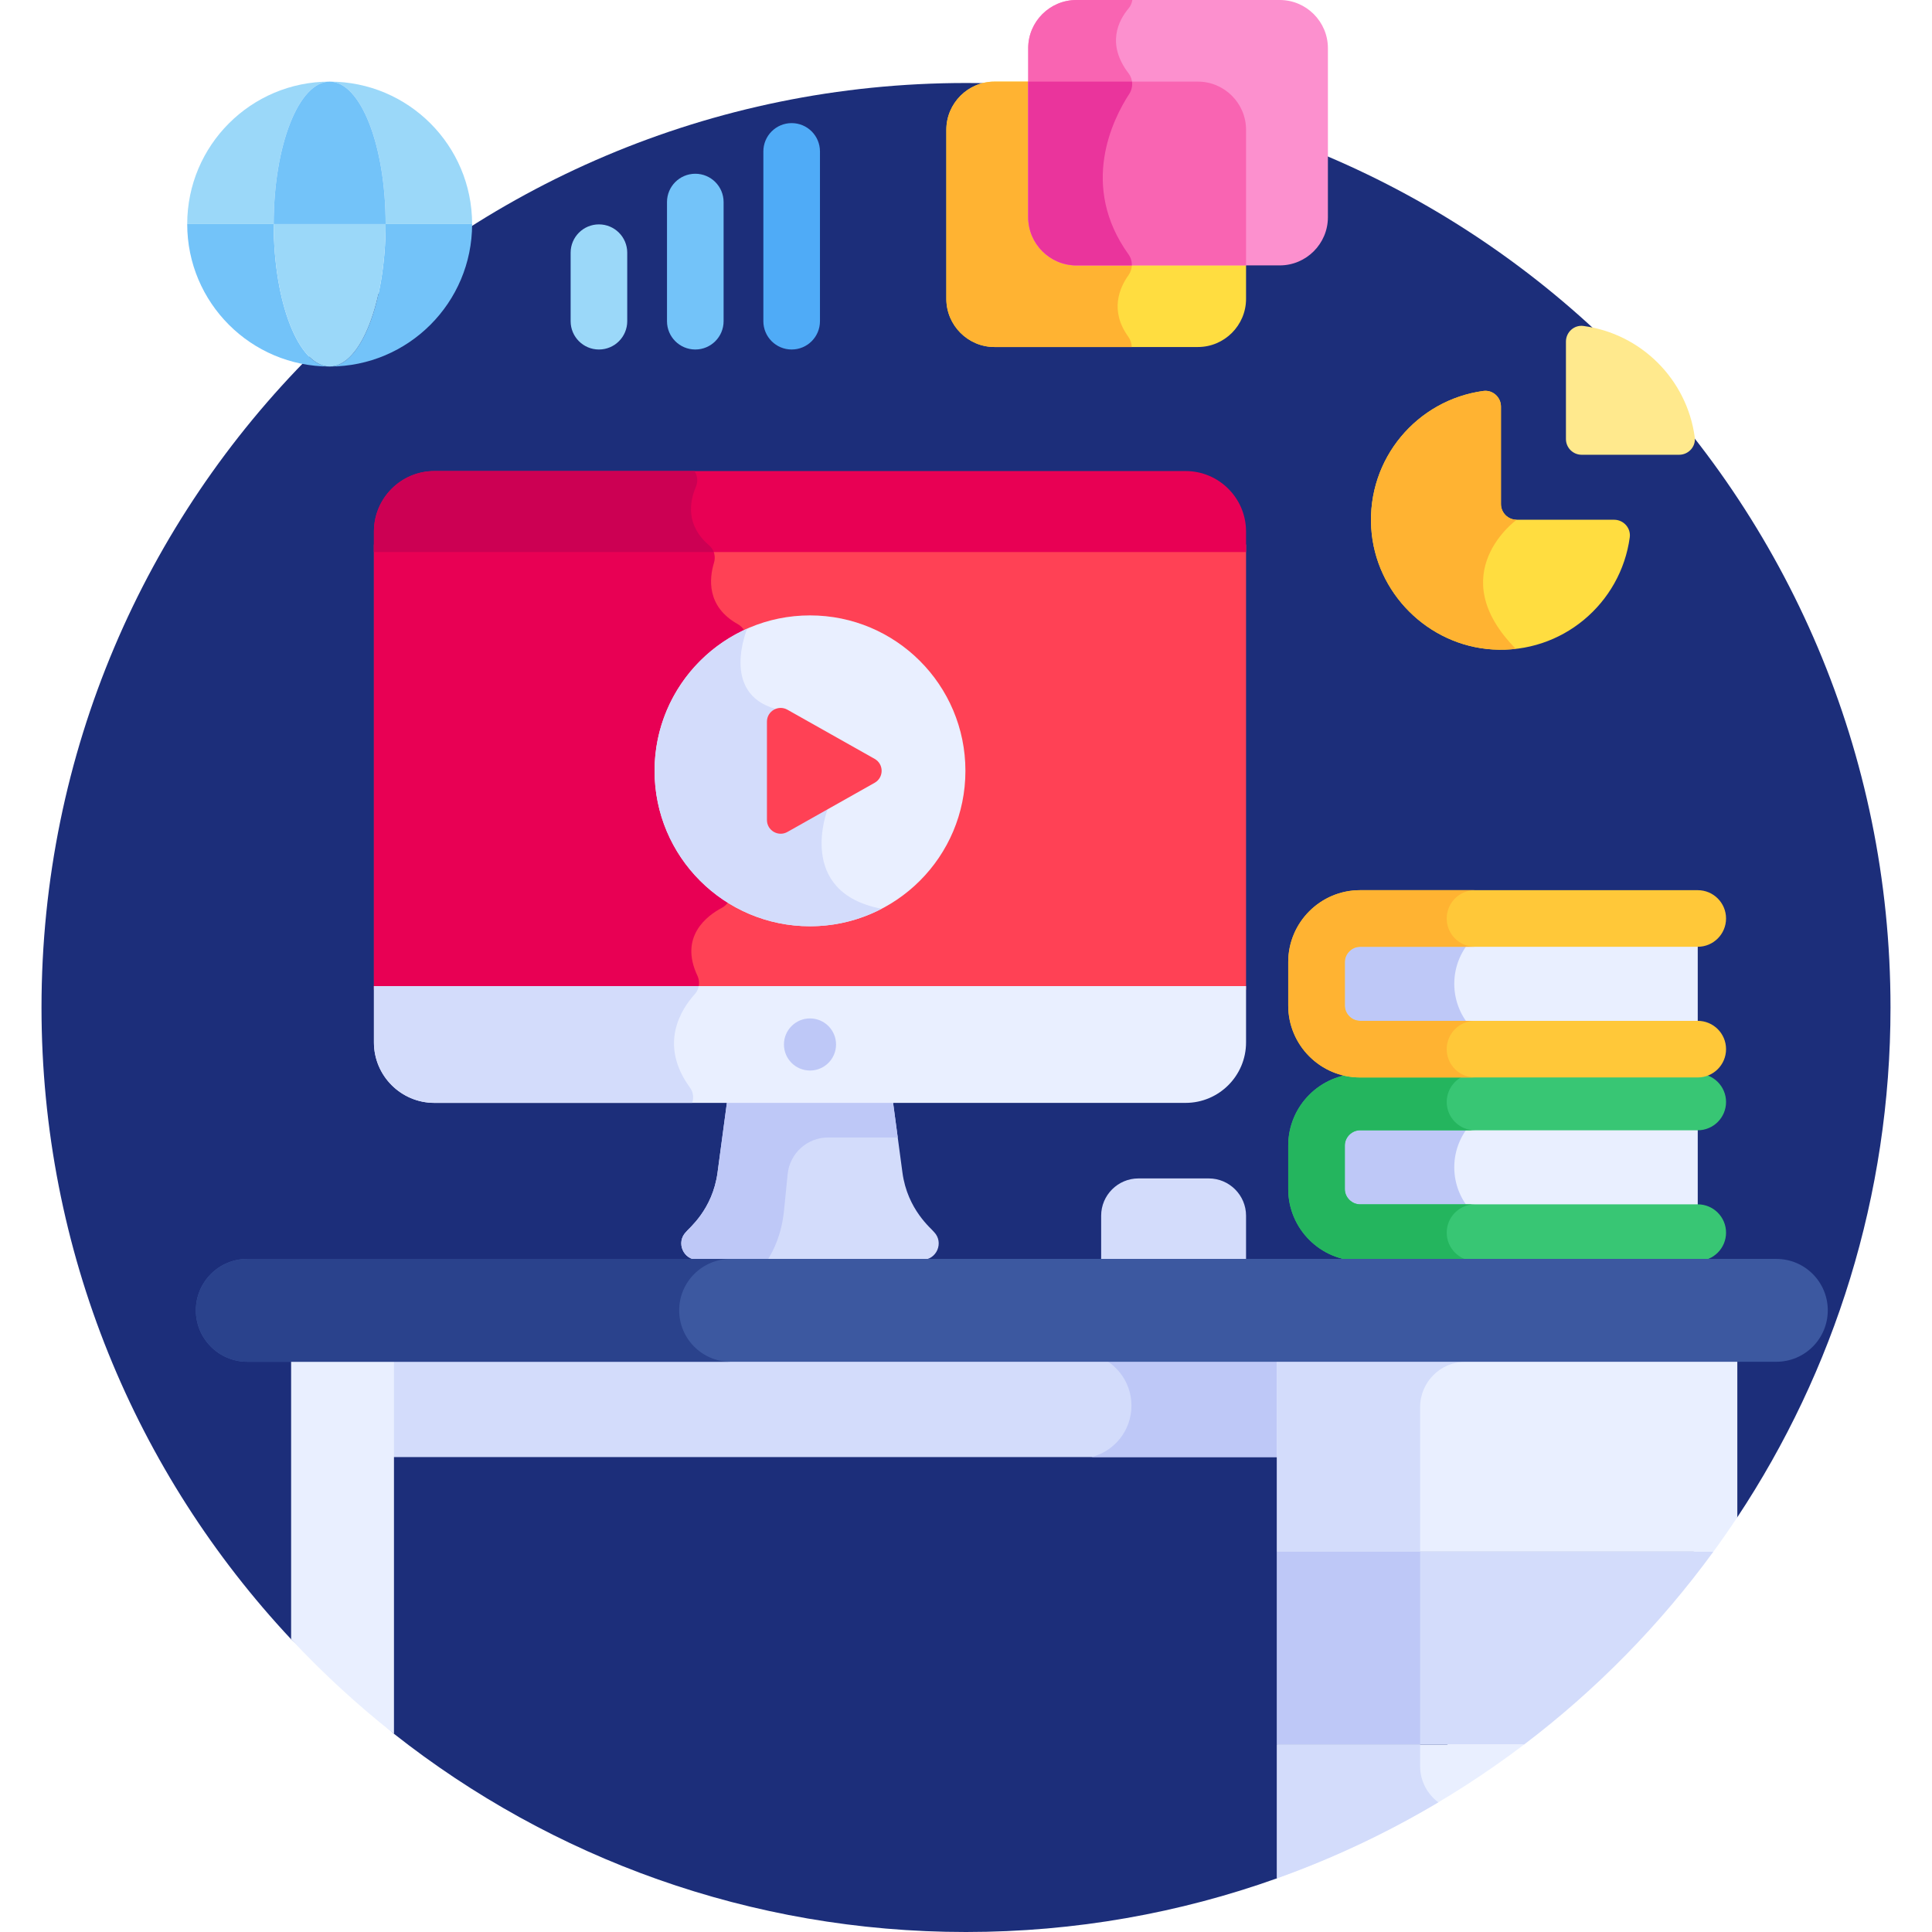
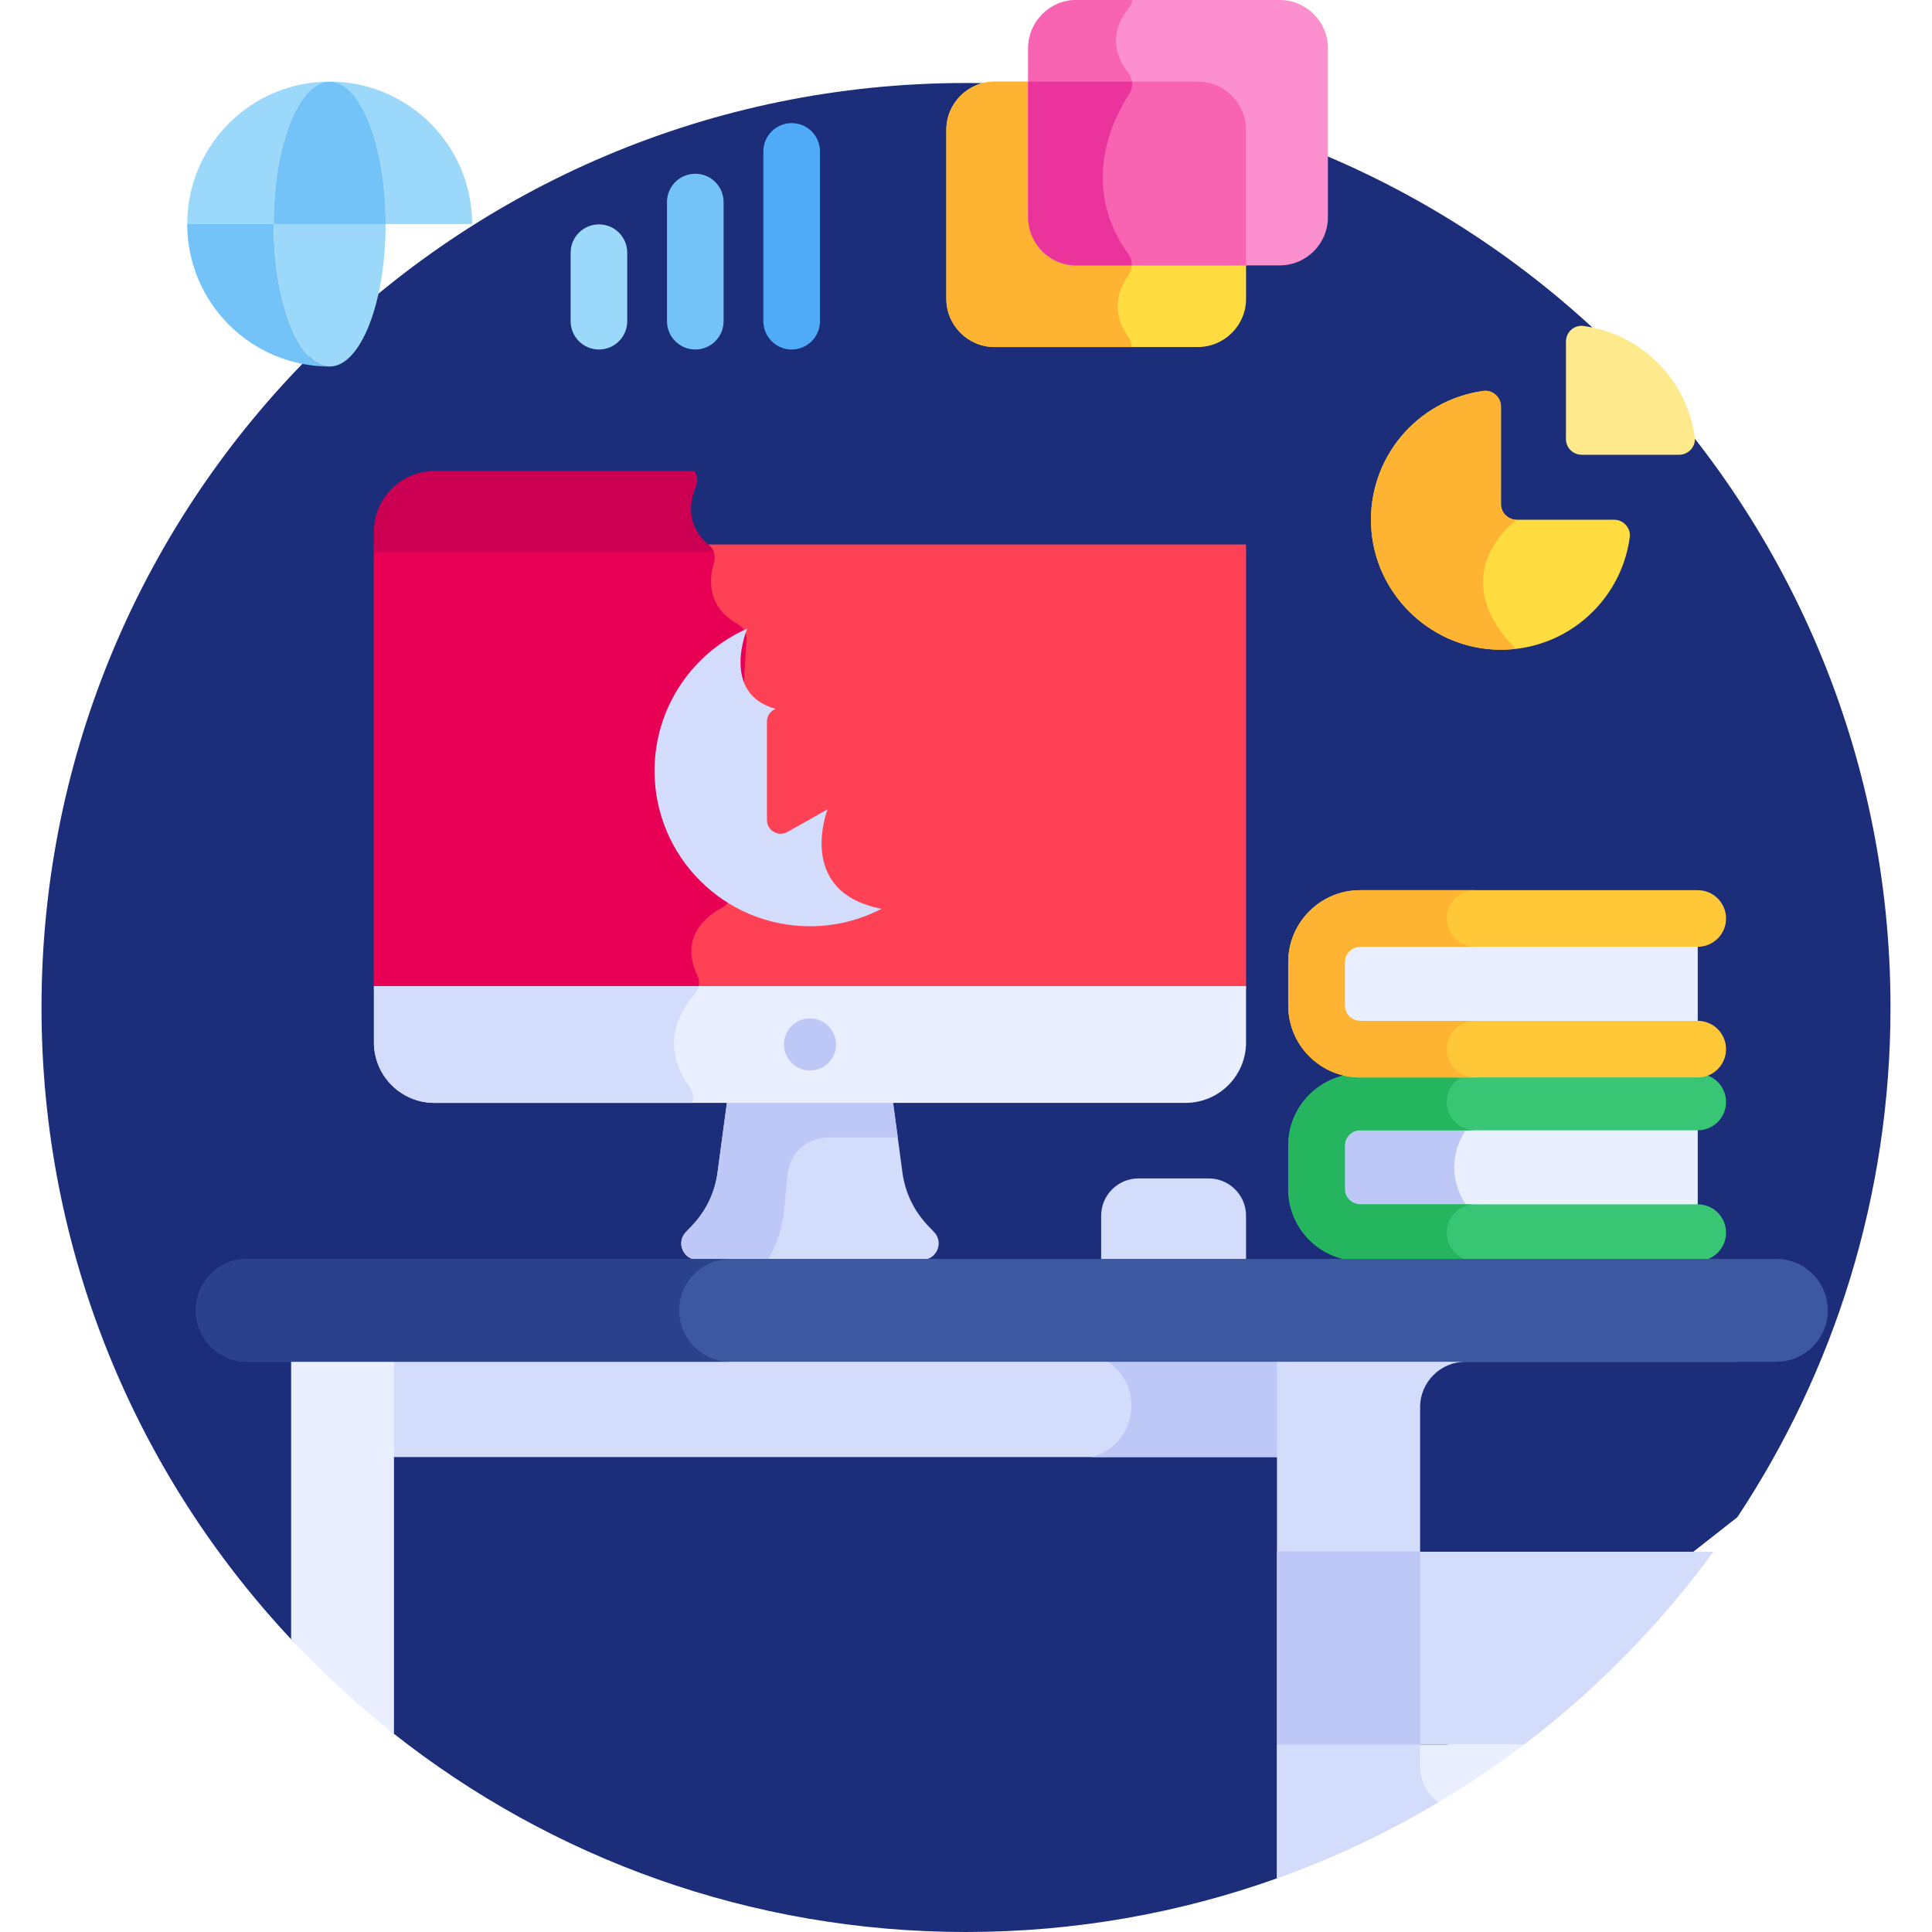
<svg xmlns="http://www.w3.org/2000/svg" id="Layer_1" enable-background="new 0 0 512 512" height="512" viewBox="0 0 512 512" width="512">
  <g>
    <path d="m104.407 459.477c41.706 32.892 94.356 52.523 151.593 52.523 28.914 0 56.653-5.024 82.407-14.221l122-95.694c25.646-38.728 40.595-85.159 40.595-135.087 0-135.311-109.691-245.003-245.002-245.003s-245.002 109.692-245.002 245.003c0 64.749 25.129 123.62 66.152 167.425z" fill="#1c2e7a" />
    <path d="m449.921 292.035h-89.486c-6.347 0-11.54 5.193-11.54 11.54v11.549c0 6.347 5.193 11.54 11.54 11.54h89.486z" fill="#e9efff" />
    <path d="m385.395 309.349c0-9.523 7.791-17.314 17.314-17.314h-42.274c-6.347 0-11.54 5.193-11.54 11.54v11.549c0 6.347 5.193 11.54 11.54 11.54h42.274c-9.523-.001-17.314-7.792-17.314-17.315z" fill="#bec8f7" />
    <g>
      <path d="m449.921 334.163h-89.486c-10.499 0-19.04-8.542-19.04-19.04v-11.548c0-10.499 8.542-19.04 19.04-19.04h89.486c4.142 0 7.5 3.358 7.5 7.5s-3.358 7.5-7.5 7.5h-89.486c-2.19 0-4.04 1.85-4.04 4.04v11.548c0 2.19 1.85 4.04 4.04 4.04h89.486c4.142 0 7.5 3.358 7.5 7.5s-3.358 7.5-7.5 7.5z" fill="#38c674" />
    </g>
    <path d="m383.394 326.663c0-4.142 3.358-7.5 7.5-7.5h-30.459c-2.191 0-4.041-1.85-4.041-4.04v-11.548c0-2.19 1.85-4.04 4.041-4.04h30.459c-4.142 0-7.5-3.358-7.5-7.5s3.358-7.5 7.5-7.5h-30.459c-10.499 0-19.041 8.542-19.041 19.04v11.548c0 10.499 8.542 19.04 19.041 19.04h30.459c-4.142 0-7.5-3.358-7.5-7.5z" fill="#24b55e" />
    <g>
      <path d="m102.408 358.884h238v27.258h-238z" fill="#d3dcfb" />
    </g>
    <path d="m289.271 358.884c6.078 1.563 10.575 7.063 10.575 13.629 0 6.565-4.498 12.066-10.575 13.629h51.137v-27.258z" fill="#bec8f7" />
    <path d="m77.149 434.422c8.442 9.015 17.549 17.398 27.258 25.055v-100.593h-27.258z" fill="#e9efff" />
    <path d="m99.096 144.297h231.12v117.961h-231.12z" fill="#ff4155" />
    <path d="m99.096 262.258h85.8c.501-1.163.478-2.513-.084-3.708-4.885-10.384 2.603-15.911 6.516-17.979 1.343-.71 2.205-2.081 2.3-3.598l4.207-67.417c.107-1.716-.811-3.312-2.313-4.15-8.373-4.677-7.551-12.186-6.31-16.259.506-1.66.049-3.486-1.273-4.609-.094-.079-.17-.161-.26-.24h-88.583z" fill="#e80054" />
    <path d="m239.157 310.745-2.601-19.408h-43.799l-2.601 19.408c-1.331 9.929-7.695 14.82-8.402 15.785-2.639 2.762-.681 7.339 3.138 7.339h59.528c3.82 0 5.777-4.578 3.138-7.339-.678-.926-7.076-5.897-8.401-15.785z" fill="#d3dcfb" />
    <g>
      <path d="m207.768 320.853.97-9.699c.551-5.511 5.189-9.708 10.729-9.708h18.444l-1.355-10.108h-43.799l-2.601 19.408c-1.331 9.929-7.695 14.82-8.401 15.785-2.639 2.762-.682 7.339 3.138 7.339h18.538c1.61-2.538 3.713-6.784 4.337-13.017z" fill="#bec8f7" />
    </g>
    <path d="m99.096 261.319v14.94c0 8.831 7.185 16.016 16.016 16.016h199.089c8.831 0 16.015-7.185 16.015-16.016v-14.94z" fill="#e9efff" />
    <path d="m185.174 261.319h-86.078v14.94c0 8.831 7.185 16.016 16.016 16.016h68.317c.458-1.308.322-2.812-.574-4.038-8.386-11.472-2.346-20.786 1.285-24.794.555-.612.893-1.349 1.034-2.124z" fill="#d3dcfb" />
    <g>
      <path d="m330.216 335.625v-13.458c0-5.429-4.442-9.871-9.871-9.871h-18.655c-5.429 0-9.871 4.442-9.871 9.871v13.458z" fill="#d3dcfb" />
    </g>
-     <path d="m314.201 124.833h-199.089c-8.831 0-16.016 7.184-16.016 16.016v5.449h231.12v-5.449c0-8.832-7.184-16.016-16.015-16.016z" fill="#e80054" />
    <path d="m187.938 144.537c-6.248-5.305-5.226-11.536-3.511-15.548.607-1.422.399-2.968-.388-4.156h-68.927c-8.831 0-16.016 7.184-16.016 16.016v5.449h90.045c-.242-.669-.638-1.281-1.203-1.761z" fill="#cc0053" />
    <path d="m393.1 103.608c-17.517 2.374-30.852 17.916-29.708 36.33 1.065 17.153 15.026 31.114 32.18 32.178 18.414 1.143 33.955-12.192 36.329-29.708.336-2.477-1.644-4.669-4.144-4.669h-25.82c-2.302 0-4.168-1.866-4.168-4.168v-25.82c-.001-2.499-2.192-4.479-4.669-4.143z" fill="#ffdd40" />
    <path d="m414.991 90.523v25.826c0 2.302 1.866 4.168 4.168 4.168h25.826c2.487 0 4.474-2.171 4.142-4.635-2.06-15.315-14.185-27.44-29.501-29.501-2.464-.332-4.635 1.655-4.635 4.142z" fill="#ffe98d" />
    <path d="m317.464 91.964h-53.921c-7.014 0-12.752-5.738-12.752-12.752v-44.83c0-7.014 5.738-12.752 12.752-12.752h53.921c7.014 0 12.752 5.738 12.752 12.752v44.829c0 7.014-5.738 12.753-12.752 12.753z" fill="#ffdd40" />
    <path d="m250.792 34.382v44.829c0 7.014 5.739 12.752 12.752 12.752h36.379c-.024-.953-.322-1.905-.912-2.723-5.002-6.932-2.314-13.009.046-16.3 1.179-1.644 1.21-3.854.029-5.497-13.045-18.15-4.231-35.792.175-42.554.643-.986.878-2.146.727-3.26h-36.444c-7.014.001-12.752 5.74-12.752 12.753z" fill="#ffb332" />
    <path d="m339.156 70.333h-53.921c-7.014 0-12.752-5.738-12.752-12.752v-44.829c0-7.014 5.738-12.752 12.752-12.752h53.921c7.014 0 12.752 5.738 12.752 12.752v44.829c0 7.014-5.739 12.752-12.752 12.752z" fill="#fc90ce" />
    <path d="m300.082 0h-14.847c-7.014 0-12.752 5.738-12.752 12.752v44.829c0 7.014 5.738 12.752 12.752 12.752h14.71c.038-1.01-.239-2.028-.858-2.889-13.045-18.15-4.231-35.792.175-42.554 1.095-1.68 1.042-3.87-.178-5.461-5.958-7.771-2.644-14.047.003-17.206.545-.65.868-1.421.995-2.223z" fill="#f964b2" />
    <path d="m317.464 21.63h-44.981v35.951c0 7.014 5.738 12.752 12.752 12.752h44.981v-35.951c0-7.013-5.738-12.752-12.752-12.752z" fill="#f964b2" />
    <path d="m299.087 67.444c-13.045-18.15-4.231-35.792.175-42.554.643-.986.878-2.146.727-3.26h-27.505v35.951c0 7.014 5.738 12.752 12.752 12.752h14.71c.037-1.01-.24-2.028-.859-2.889z" fill="#ea349c" />
    <g>
      <path d="m158.724 92.622c-4.142 0-7.5-3.358-7.5-7.5v-18.158c0-4.142 3.358-7.5 7.5-7.5s7.5 3.358 7.5 7.5v18.158c0 4.142-3.357 7.5-7.5 7.5z" fill="#9bd8f9" />
    </g>
    <g>
      <path d="m184.261 92.622c-4.142 0-7.5-3.358-7.5-7.5v-31.577c0-4.142 3.358-7.5 7.5-7.5s7.5 3.358 7.5 7.5v31.577c0 4.142-3.358 7.5-7.5 7.5z" fill="#73c3f9" />
    </g>
    <g>
      <path d="m209.798 92.622c-4.142 0-7.5-3.358-7.5-7.5v-44.997c0-4.142 3.358-7.5 7.5-7.5s7.5 3.358 7.5 7.5v44.997c0 4.142-3.358 7.5-7.5 7.5z" fill="#4fabf7" />
    </g>
-     <circle cx="214.656" cy="204.277" fill="#e9efff" r="41.19" />
-     <path d="m460.408 402.085v-41.98h-122v51.118h115.646c2.184-2.996 4.303-6.042 6.354-9.138z" fill="#e9efff" />
    <path d="m376.346 372.884c0-6.6 5.4-12 12-12h72.062v-.779h-122v51.118h37.938z" fill="#d3dcfb" />
    <path d="m338.408 411.223v51.118h65.468c19.116-14.493 36.033-31.728 50.178-51.118z" fill="#d3dcfb" />
    <path d="m338.407 411.223h37.938v51.118h-37.938z" fill="#bec8f7" />
    <path d="m403.875 462.34h-65.468v35.438c23.727-8.472 45.762-20.497 65.468-35.438z" fill="#e9efff" />
    <path d="m376.346 468.06v-5.719h-37.938v35.438c14.98-5.35 29.284-12.118 42.755-20.14-2.915-2.195-4.817-5.671-4.817-9.579z" fill="#d3dcfb" />
    <path d="m470.753 333.625h-405.22c-7.527 0-13.629 6.102-13.629 13.629s6.102 13.629 13.629 13.629h405.22c7.527 0 13.629-6.102 13.629-13.629s-6.102-13.629-13.629-13.629z" fill="#3c58a0" />
    <path d="m179.991 347.254c0-7.527 6.102-13.629 13.629-13.629h-128.088c-7.527 0-13.629 6.102-13.629 13.629s6.102 13.629 13.629 13.629h128.088c-7.527.001-13.629-6.101-13.629-13.629z" fill="#2a428c" />
    <path d="m221.561 276.797c0 3.813-3.091 6.904-6.904 6.904s-6.904-3.091-6.904-6.904 3.091-6.904 6.904-6.904c3.812 0 6.904 3.091 6.904 6.904z" fill="#bec8f7" />
    <path d="m72.532 59.38h-22.918c0 20.848 16.901 37.75 37.75 37.75-8.192 0-14.832-16.901-14.832-37.75z" fill="#73c3f9" />
-     <path d="m102.196 59.38c0 20.848-6.641 37.75-14.832 37.75 20.849 0 37.75-16.901 37.75-37.75z" fill="#73c3f9" />
    <g fill="#9bd8f9">
      <path d="m102.196 59.38h-29.664c0 20.848 6.641 37.75 14.832 37.75s14.832-16.901 14.832-37.75z" />
      <path d="m87.364 21.63c8.192 0 14.832 16.901 14.832 37.75h22.918c0-20.848-16.901-37.75-37.75-37.75z" />
-       <path d="m72.532 59.38c0-20.849 6.641-37.75 14.832-37.75-20.849 0-37.75 16.901-37.75 37.75z" />
+       <path d="m72.532 59.38c0-20.849 6.641-37.75 14.832-37.75-20.849 0-37.75 16.901-37.75 37.75" />
    </g>
    <path d="m87.364 21.63c-8.192 0-14.832 16.901-14.832 37.75h29.664c0-20.848-6.64-37.75-14.832-37.75z" fill="#73c3f9" />
    <path d="m219.324 214.472-13.764-26.606c-14.785-4.098-7.542-21.267-7.542-21.269-14.458 6.394-24.552 20.854-24.552 37.68 0 22.749 18.441 41.19 41.19 41.19 6.845 0 13.294-1.679 18.973-4.633-22.936-4.383-14.305-26.362-14.305-26.362z" fill="#d3dcfb" />
    <path d="m231.791 201.109-23.119-13.029c-2.424-1.366-5.423.385-5.423 3.168v26.059c0 2.783 2.998 4.535 5.423 3.168l23.119-13.029c2.469-1.391 2.469-4.946 0-6.337z" fill="#ff4155" />
    <path d="m401.936 137.739c-2.302 0-4.168-1.866-4.168-4.168v-25.82c0-2.5-2.191-4.479-4.669-4.144-17.517 2.374-30.852 17.916-29.708 36.33 1.065 17.153 15.026 31.114 32.18 32.178 2.089.13 4.138.064 6.138-.164-19.665-19.93.227-34.212.227-34.212z" fill="#ffb332" />
    <path d="m449.921 243.406h-89.486c-6.347 0-11.54 5.193-11.54 11.54v11.549c0 6.347 5.193 11.54 11.54 11.54h89.486z" fill="#e9efff" />
-     <path d="m385.395 260.721c0-9.523 7.791-17.314 17.314-17.314h-42.274c-6.347 0-11.54 5.193-11.54 11.54v11.549c0 6.347 5.193 11.54 11.54 11.54h42.274c-9.523-.001-17.314-7.793-17.314-17.315z" fill="#bec8f7" />
    <g>
      <path d="m449.921 285.535h-89.486c-10.499 0-19.04-8.542-19.04-19.04v-11.549c0-10.499 8.542-19.04 19.04-19.04h89.486c4.142 0 7.5 3.358 7.5 7.5s-3.358 7.5-7.5 7.5h-89.486c-2.19 0-4.04 1.85-4.04 4.04v11.549c0 2.19 1.85 4.04 4.04 4.04h89.486c4.142 0 7.5 3.358 7.5 7.5s-3.358 7.5-7.5 7.5z" fill="#ffc839" />
    </g>
    <path d="m383.394 278.035c0-4.142 3.358-7.5 7.5-7.5h-30.459c-2.191 0-4.041-1.85-4.041-4.04v-11.549c0-2.189 1.85-4.04 4.041-4.04h30.459c-4.142 0-7.5-3.358-7.5-7.5s3.358-7.5 7.5-7.5h-30.459c-10.499 0-19.041 8.541-19.041 19.04v11.549c0 10.498 8.542 19.04 19.041 19.04h30.459c-4.142 0-7.5-3.358-7.5-7.5z" fill="#ffb332" />
  </g>
</svg>